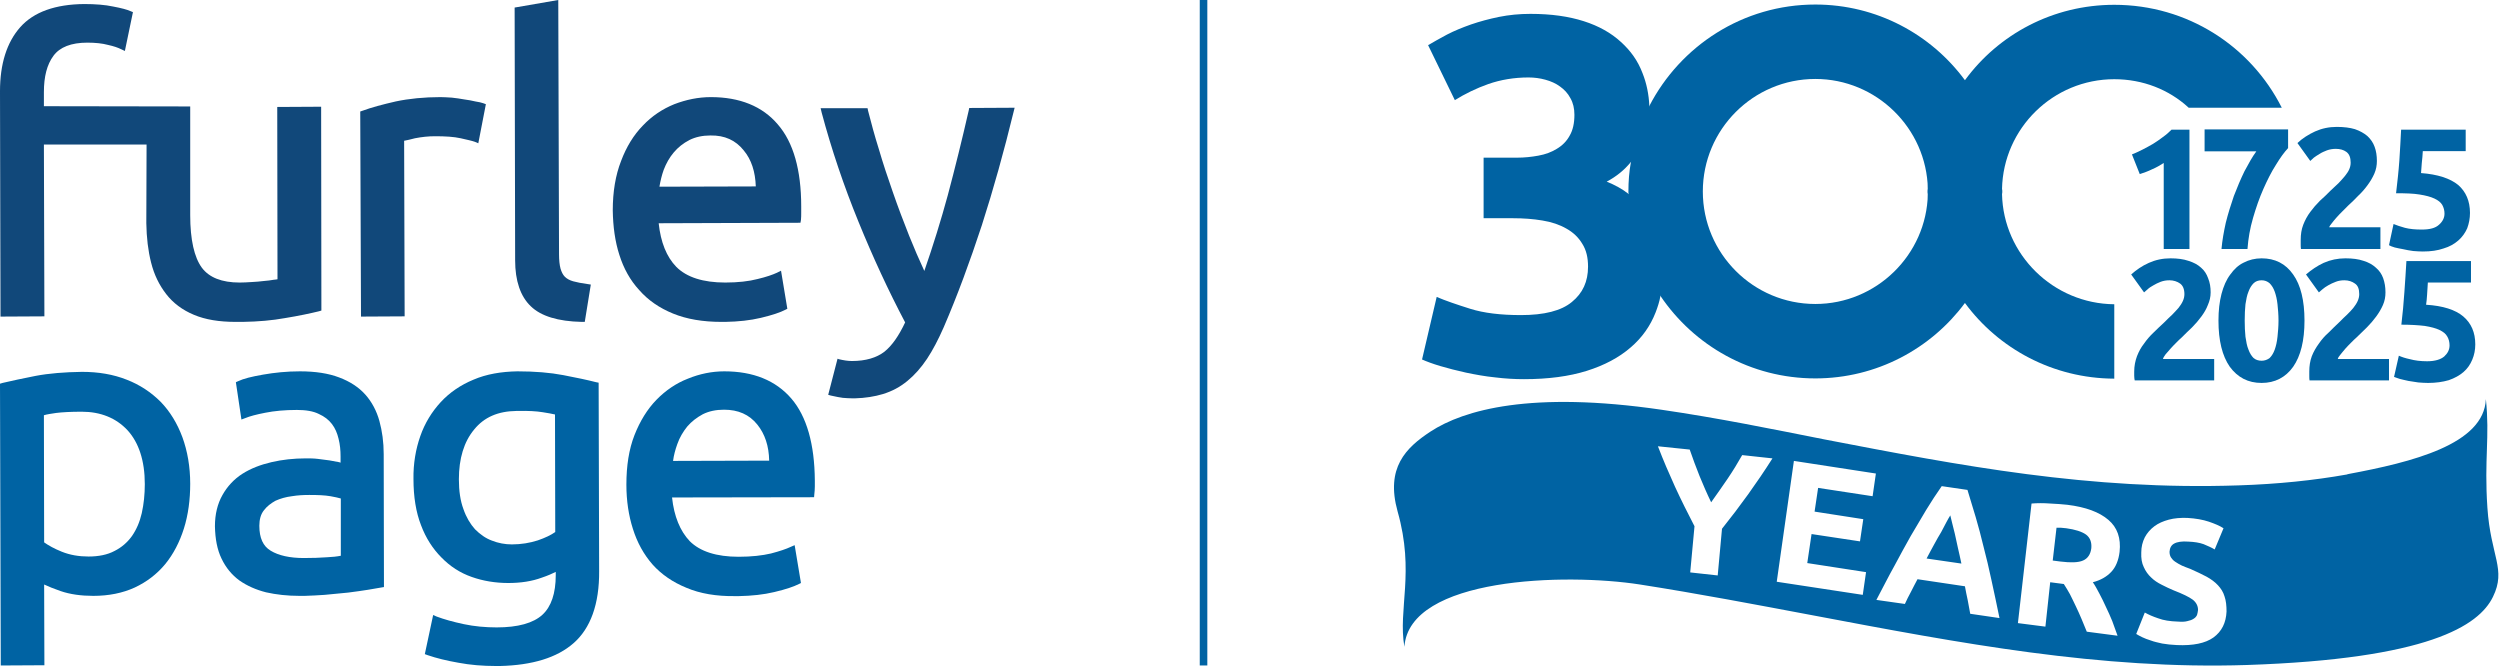
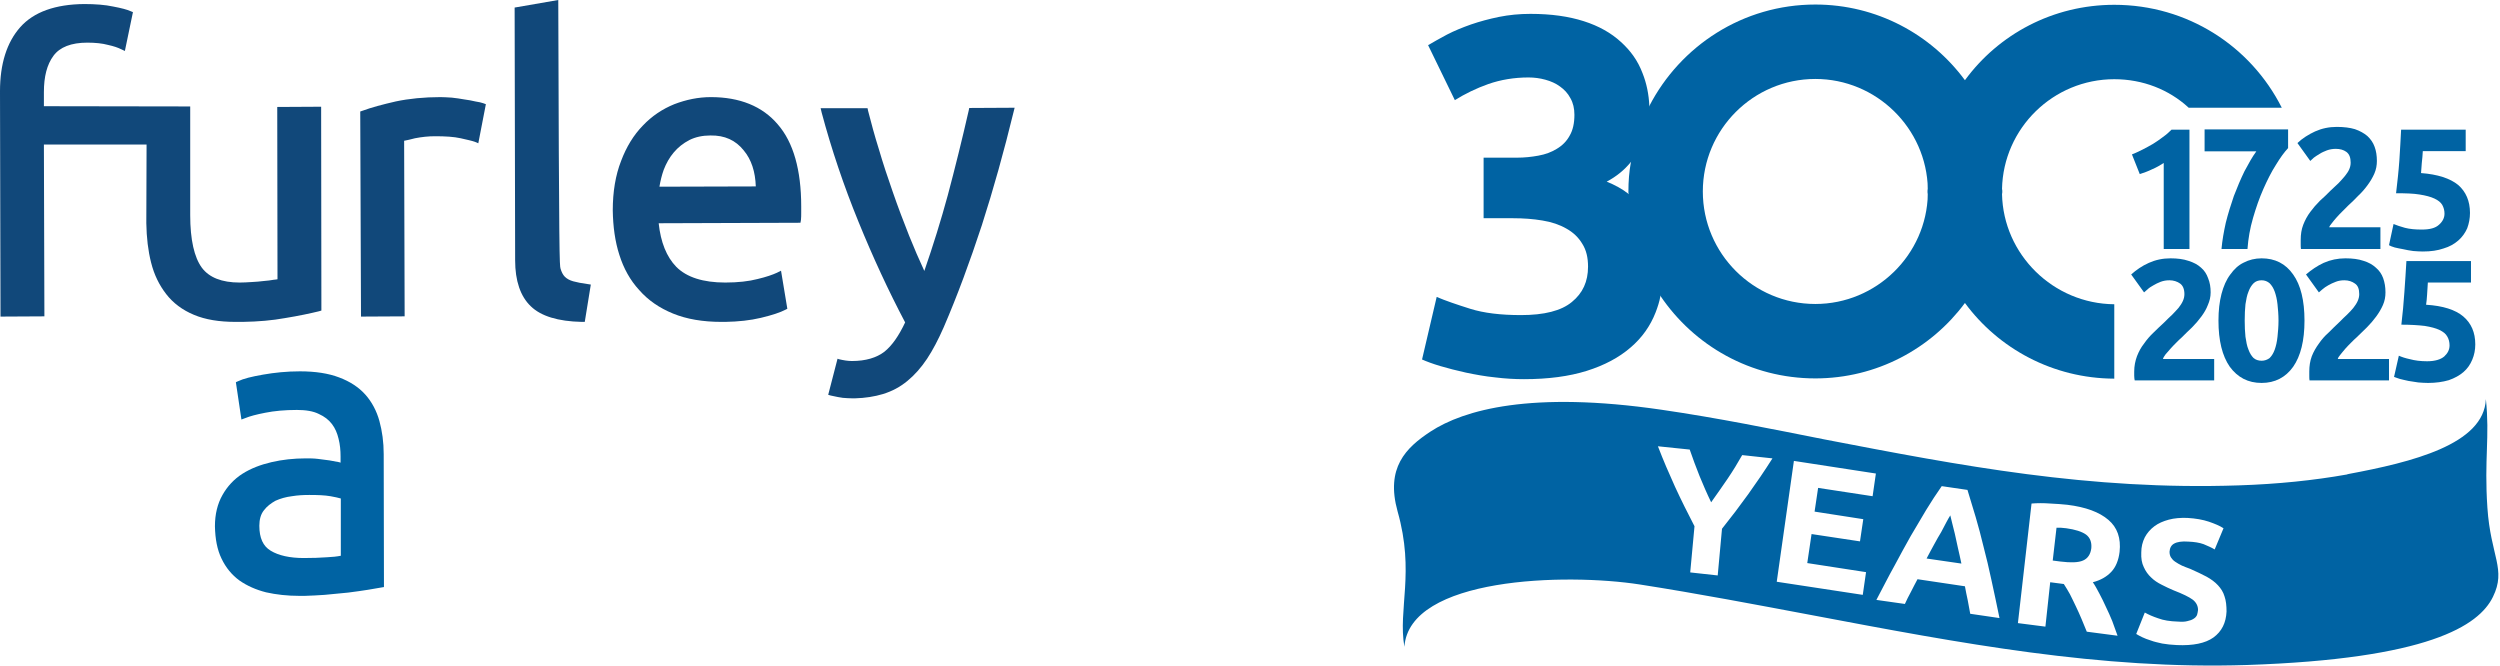
<svg xmlns="http://www.w3.org/2000/svg" width="991" height="264" viewBox="0 0 991 264" fill="none">
  <path d="M860.8 51.397C859.8 52.403 858.701 53.399 857.401 54.297C856.101 55.303 854.8 56.202 853.5 57.002C852.1 57.803 850.7 58.604 849.301 59.297C847.8 60 846.5 60.703 845.1 61.202L848.2 69.004C849.8 68.496 851.5 67.901 853.101 67.1C854.801 66.397 856.3 65.498 857.7 64.6V98.702H867.901V51.397H860.8Z" fill="#0063A3" />
  <path d="M873.9 51.299V60H894.4C892.8 62.198 891.3 64.903 889.7 67.901C888.2 70.996 886.8 74.297 885.5 77.706C884.3 81.202 883.2 84.698 882.3 88.301C881.5 91.905 880.9 95.303 880.601 98.702H890.9C891.201 94.6 891.9 90.499 893.101 86.397C894.301 82.305 895.601 78.496 897.2 74.903C898.8 71.299 900.4 68.106 902.2 65.303C903.9 62.501 905.501 60.303 907 58.702V51.299L873.9 51.299Z" fill="#0063A3" />
  <path d="M923.3 90.098C923.4 89.698 923.8 89.102 924.4 88.399C924.901 87.705 925.601 86.905 926.3 86.104C927 85.303 927.8 84.502 928.601 83.702L930.8 81.504C932.1 80.303 933.5 79.004 934.8 77.598C936.201 76.299 937.401 74.903 938.5 73.399C939.6 71.905 940.501 70.401 941.201 68.799C941.9 67.198 942.2 65.499 942.2 63.799C942.2 61.7 941.9 59.805 941.3 58.204C940.7 56.504 939.7 55.098 938.4 53.897C937.1 52.803 935.501 51.905 933.5 51.202C931.5 50.606 929.1 50.303 926.3 50.303C923.2 50.303 920.4 50.899 917.7 52.1C915.1 53.301 912.7 54.805 910.7 56.7L915.8 63.799C916.1 63.497 916.6 63.106 917.2 62.501C917.9 62.003 918.6 61.505 919.5 60.997C920.4 60.401 921.4 60.001 922.401 59.6C923.5 59.2 924.7 59.005 925.9 59.005C927.6 59.005 929 59.405 930.1 60.206C931.3 61.104 931.8 62.501 931.8 64.503C931.8 65.401 931.6 66.299 931.201 67.198C930.8 68.106 930.2 68.897 929.5 69.805C928.8 70.704 927.9 71.602 927 72.598C926 73.497 925 74.503 923.9 75.499C922.5 76.905 921.1 78.301 919.6 79.6C918.2 80.997 916.9 82.501 915.8 84.005C914.6 85.606 913.701 87.305 913 89.102C912.3 90.899 912 92.901 912 95.098V96.798C912 97.501 912 98.204 912.1 98.702H943.6V90.098L923.3 90.098Z" fill="#0063A3" />
  <path d="M974.4 73.301C971.201 70.704 966.3 69.102 959.7 68.604C959.8 67.5 959.9 66.202 960 64.6C960.2 63.106 960.3 61.504 960.4 59.903H977.401V51.397H951.8C951.6 55.205 951.4 59.297 951.1 63.702C950.8 67.998 950.3 72.305 949.8 76.602C953.6 76.602 956.7 76.7 959.1 77.1C961.6 77.5 963.5 77.998 965 78.701C966.5 79.405 967.5 80.205 968.101 81.201C968.701 82.305 969 83.399 969 84.698C969 86.397 968.2 87.901 966.801 89.102C965.4 90.401 963.2 90.996 960 90.996C957.401 90.996 955.2 90.801 953.3 90.303C951.5 89.805 950 89.297 948.8 88.799L947 97.198C947.5 97.5 948.3 97.803 949.301 98.106C950.301 98.301 951.4 98.604 952.7 98.799C953.9 99.102 955.2 99.297 956.601 99.502C957.901 99.6 959.201 99.698 960.401 99.698C963.601 99.698 966.3 99.297 968.601 98.496C971 97.803 972.901 96.699 974.5 95.303C976.001 94.004 977.2 92.305 978.001 90.498C978.701 88.604 979.101 86.602 979.101 84.404C979.101 79.697 977.5 75.996 974.4 73.301Z" fill="#0063A3" />
  <path d="M857.401 142.305C857.5 141.797 857.9 141.202 858.4 140.499C859 139.805 859.6 139.102 860.4 138.204C861.1 137.403 861.9 136.602 862.7 135.801C863.5 135.001 864.2 134.297 864.901 133.702C866.201 132.403 867.5 131.104 868.9 129.805C870.3 128.399 871.5 127.002 872.6 125.499C873.701 124.004 874.6 122.501 875.2 120.899C875.9 119.297 876.3 117.706 876.3 115.899C876.3 113.799 876 112.002 875.3 110.303C874.7 108.604 873.8 107.198 872.5 106.104C871.201 104.903 869.5 104.005 867.5 103.399C865.5 102.706 863.101 102.403 860.4 102.403C857.3 102.403 854.5 102.999 851.8 104.2C849.1 105.401 846.801 107.003 844.8 108.799L849.901 115.899C850.2 115.606 850.7 115.206 851.3 114.698C851.9 114.102 852.7 113.604 853.6 113.106C854.5 112.598 855.4 112.1 856.5 111.7C857.6 111.299 858.701 111.104 860 111.104C861.6 111.104 863.101 111.602 864.2 112.403C865.3 113.204 865.9 114.6 865.9 116.602C865.9 117.5 865.7 118.399 865.3 119.297C864.9 120.206 864.3 121.104 863.6 122.003C862.8 122.901 862 123.799 861.1 124.698C860.1 125.606 859.1 126.602 858 127.706C856.6 129.004 855.1 130.401 853.701 131.797C852.3 133.106 851 134.6 849.901 136.202C848.701 137.706 847.8 139.405 847.1 141.202C846.4 143.106 846 145.098 846 147.305V148.897C846 149.698 846.1 150.303 846.201 150.801H877.7V142.305L857.401 142.305Z" fill="#0063A3" />
  <path d="M909 108.799C906 104.502 901.8 102.403 896.5 102.403C893.9 102.403 891.5 102.998 889.4 104.102C887.3 105.098 885.601 106.7 884.1 108.799C882.5 110.899 881.4 113.497 880.601 116.504C879.8 119.6 879.4 123.106 879.4 127.1C879.4 135 880.9 141.104 883.9 145.401C887 149.6 891.1 151.797 896.5 151.797C901.8 151.797 906 149.6 909 145.401C912 141.104 913.5 135 913.5 127.1C913.5 119.102 912 112.998 909 108.799ZM902.8 133.497C902.6 135.499 902.2 137.198 901.7 138.604C901.2 140 900.5 141.104 899.7 141.905C898.8 142.598 897.7 142.999 896.5 142.999C895.2 142.999 894.1 142.598 893.3 141.905C892.5 141.104 891.8 140 891.3 138.604C890.7 137.198 890.4 135.498 890.1 133.497C889.9 131.602 889.8 129.405 889.8 127.1C889.8 124.698 889.9 122.5 890.1 120.606C890.4 118.702 890.7 117.002 891.3 115.606C891.8 114.2 892.5 113.106 893.3 112.305C894.1 111.504 895.2 111.104 896.5 111.104C897.7 111.104 898.8 111.504 899.7 112.305C900.501 113.106 901.2 114.2 901.7 115.606C902.2 117.002 902.6 118.702 902.8 120.606C903 122.5 903.2 124.698 903.2 127.1C903.2 129.405 903 131.602 902.8 133.497Z" fill="#0063A3" />
  <path d="M926.7 142.305C926.8 141.797 927.2 141.202 927.8 140.499C928.3 139.805 929 139.102 929.7 138.204C930.4 137.403 931.201 136.602 932 135.801C932.8 135.001 933.5 134.297 934.2 133.702C935.5 132.403 936.9 131.104 938.2 129.805C939.6 128.399 940.8 127.002 941.9 125.499C943.001 124.004 943.9 122.501 944.6 120.899C945.3 119.297 945.601 117.706 945.601 115.899C945.601 113.799 945.3 112.002 944.7 110.303C944.1 108.604 943.101 107.198 941.8 106.104C940.5 104.903 938.9 104.005 936.9 103.399C934.901 102.706 932.5 102.403 929.7 102.403C926.7 102.403 923.8 102.999 921.1 104.2C918.5 105.401 916.2 107.003 914.1 108.799L919.2 115.899C919.5 115.606 920 115.206 920.601 114.698C921.3 114.102 922 113.604 922.9 113.106C923.8 112.598 924.8 112.1 925.9 111.7C926.9 111.299 928.1 111.104 929.3 111.104C931 111.104 932.401 111.602 933.5 112.403C934.7 113.204 935.2 114.6 935.2 116.602C935.2 117.5 935 118.399 934.6 119.297C934.2 120.206 933.6 121.104 932.9 122.003C932.2 122.901 931.3 123.799 930.4 124.698C929.4 125.606 928.4 126.602 927.3 127.706C925.9 129.004 924.5 130.401 923.101 131.797C921.6 133.106 920.3 134.6 919.2 136.202C918.1 137.706 917.1 139.405 916.4 141.202C915.7 143.106 915.4 145.098 915.4 147.305V148.897C915.4 149.698 915.4 150.303 915.5 150.801H947V142.305L926.7 142.305Z" fill="#0063A3" />
  <path d="M976.4 125.401C973.3 122.803 968.4 121.202 961.7 120.801C961.9 119.6 962 118.301 962.1 116.797C962.2 115.303 962.3 113.702 962.401 112.002H979.5V103.496H953.9C953.7 107.305 953.4 111.397 953.101 115.801C952.8 120.206 952.4 124.502 951.9 128.702C955.601 128.702 958.7 128.897 961.2 129.2C963.6 129.6 965.6 130.098 967 130.801C968.5 131.504 969.5 132.305 970.1 133.399C970.7 134.405 971 135.606 971 136.905C971 138.604 970.3 140.001 968.9 141.299C967.5 142.501 965.2 143.204 962.1 143.204C959.5 143.204 957.2 142.901 955.4 142.403C953.5 142.002 952 141.504 950.9 140.997L949 149.405C949.6 149.6 950.3 149.903 951.3 150.206C952.301 150.499 953.5 150.704 954.7 150.997C956 151.202 957.301 151.397 958.601 151.602C960 151.7 961.201 151.797 962.5 151.797C965.601 151.797 968.3 151.397 970.7 150.704C973 149.903 975 148.799 976.5 147.501C978.101 146.104 979.201 144.503 980 142.598C980.8 140.704 981.201 138.702 981.201 136.504C981.201 131.797 979.6 128.106 976.4 125.401Z" fill="#0063A3" />
  <path d="M653.601 85.098C651.5 81.905 648.8 79.102 645.601 76.905C643.101 74.903 640.1 73.301 636.9 72.002C640.7 70 643.9 67.403 646.5 64.2C647.6 62.998 648.5 61.7 649.3 60.303C652.4 55.205 653.9 49.903 653.9 44.405C653.9 43.604 653.9 42.803 653.8 42.002C653.6 37.403 652.7 32.998 651.1 29.004C649.301 24.2 646.4 20.098 642.5 16.602C638.7 13.106 633.8 10.303 627.8 8.399C621.9 6.505 614.9 5.499 606.7 5.499C602.3 5.499 598.2 5.899 594.2 6.7C590.3 7.501 586.6 8.497 583.1 9.698C579.7 10.899 576.5 12.198 573.6 13.702C570.8 15.206 568.3 16.602 566.1 17.901L576.7 39.698C580.7 37.198 585.2 35.001 590 33.301C594.9 31.602 600.2 30.704 605.9 30.704C608.2 30.704 610.4 30.997 612.6 31.602C614.8 32.198 616.8 33.106 618.4 34.297C620.1 35.498 621.5 37.002 622.5 38.897C623.6 40.801 624.1 42.998 624.1 45.498C624.1 48.799 623.5 51.602 622.2 53.799C621 55.997 619.3 57.706 617.1 59.004C615 60.303 612.6 61.202 609.8 61.7C607.1 62.198 604.3 62.501 601.3 62.501H588.1V86.504H599.7C603.9 86.504 607.8 86.797 611.4 87.403C615.1 87.999 618.3 89.102 620.9 90.606C623.6 92.1 625.7 94.102 627.2 96.602C628.8 99.102 629.5 102.1 629.5 105.704C629.5 111.602 627.4 116.202 623.1 119.698C618.9 123.204 612.1 124.903 602.9 124.903C594.9 124.903 588.2 124.102 582.8 122.403C577.4 120.704 573 119.2 569.5 117.705L563.7 142.5C565.5 143.301 567.9 144.2 570.9 145.098C574 145.996 577.4 146.905 581.1 147.706C584.9 148.497 588.7 149.2 592.7 149.6C596.7 150.098 600.5 150.303 604.1 150.303C613.7 150.303 622 149.2 629 147.002C636 144.805 641.8 141.7 646.3 137.803C650.9 133.897 654.2 129.2 656.3 123.799C657.1 121.7 657.8 119.6 658.2 117.305C659.1 113.799 659.5 110 659.5 106.104C659.5 97.901 657.6 90.899 653.601 85.098Z" fill="#0063A3" />
  <path d="M793.601 74.903C793.5 58.799 788.101 43.897 778.9 31.797C765.501 13.604 743.9 1.797 719.6 1.797C690.9 1.797 666.101 18.203 653.8 42.002C650.2 48.799 647.7 56.299 646.5 64.2C645.8 67.998 645.5 71.905 645.5 75.899C645.5 76.201 645.5 76.602 645.601 76.905C645.7 91.905 650.3 105.801 658.2 117.305C671.5 137.002 694 150 719.6 150C743.9 150 765.5 138.203 778.9 120.098C788.1 107.998 793.5 93.106 793.6 76.905C793.701 76.602 793.701 76.202 793.701 75.899C793.701 75.606 793.701 75.205 793.601 74.903ZM719.6 120.498C695 120.498 675 100.498 675 75.899C675 51.299 695 31.299 719.6 31.299C743.8 31.299 763.7 50.801 764.2 74.903V76.905C763.7 100.996 743.8 120.498 719.6 120.498Z" fill="#0063A3" />
  <path d="M904.5 42.706H867.6C859.8 35.498 849.4 31.397 838.101 31.397C813.9 31.397 794.1 50.801 793.601 74.903V76.905C794.1 100.899 813.9 120.401 838.101 120.606V150.098C813.8 150.001 792.2 138.204 778.9 120.098C769.7 107.999 764.301 93.106 764.201 76.905C764.1 76.602 764.1 76.202 764.1 75.899C764.1 75.606 764.1 75.206 764.201 74.903C764.301 58.702 769.7 43.897 778.9 31.797C792.2 13.604 813.8 1.905 838.101 1.905C867.1 1.905 892.2 18.301 904.5 42.706Z" fill="#0063A3" />
  <path d="M776.101 217.1C775.7 215.098 775.3 213.301 774.9 211.602C774.5 210 774.1 208.496 773.8 207.198C773.5 205.996 773.3 205 773.101 204.297C772.7 204.903 772.2 205.801 771.6 206.905C771 208.106 770.3 209.405 769.5 210.899C768.6 212.305 767.7 214.004 766.7 215.801C765.8 217.5 764.7 219.405 763.7 221.397L777.5 223.399C777 221.202 776.6 219.102 776.101 217.1ZM826.9 211.905C825.2 210.703 822.6 209.903 819.1 209.405C818.3 209.297 817.6 209.297 817 209.2H815.2L813.701 222.198L816.801 222.598C820.9 223.106 823.9 222.998 825.7 222.198C827.6 221.397 828.701 219.698 829 217.305C829.201 214.903 828.5 213.106 826.9 211.905ZM826.9 211.905C825.2 210.703 822.6 209.903 819.1 209.405C818.3 209.297 817.6 209.297 817 209.2H815.2L813.701 222.198L816.801 222.598C820.9 223.106 823.9 222.998 825.7 222.198C827.6 221.397 828.701 219.698 829 217.305C829.201 214.903 828.5 213.106 826.9 211.905ZM776.101 217.1C775.7 215.098 775.3 213.301 774.9 211.602C774.5 210 774.1 208.496 773.8 207.198C773.5 205.996 773.3 205 773.101 204.297C772.7 204.903 772.2 205.801 771.6 206.905C771 208.106 770.3 209.405 769.5 210.899C768.6 212.305 767.7 214.004 766.7 215.801C765.8 217.5 764.7 219.405 763.7 221.397L777.5 223.399C777 221.202 776.6 219.102 776.101 217.1ZM986 201.202C984.7 181.797 987 173.301 985.4 158.204C984.7 176.202 956 183.204 930.9 187.901C930.8 187.999 930.601 187.999 930.4 187.999C930.4 188.106 930.3 188.106 930.2 188.106C917.3 190.401 902.9 191.905 887.401 192.403C828.3 194.405 777.3 184.6 723.3 174.2C702.6 170.098 681.201 165.704 658.5 162.403C607 154.903 580.3 162.403 567 171.104C557.3 177.501 549.2 185.401 554 202.706C560.9 227.003 554.1 241.397 556.7 256.397C558.6 228.799 620.601 227.1 650.1 231.7C673.101 235.303 696.201 239.698 718.5 243.897C777.2 255.001 832.6 265.499 890.7 263.604C962.401 261.202 982.6 248.106 988.2 236.602C993.601 225.606 987.3 220.606 986 201.202ZM693 195.899C689.7 200.498 686.201 205.098 682.6 209.6L680.9 228.106L670 226.905L671.7 208.604C669 203.399 666.4 198.203 664 192.998C661.6 187.705 659.301 182.403 657.2 176.905L669.8 178.203C671 181.699 672.3 185.205 673.7 188.701C675.1 192.1 676.6 195.606 678.3 199.102C680.5 195.996 682.7 192.901 684.8 189.805C686.9 186.699 688.8 183.604 690.601 180.401L702.6 181.699C699.5 186.602 696.3 191.299 693 195.899ZM742.3 196.7L720.7 193.399L719.301 202.803L738.601 205.801L737.3 214.6L718.101 211.699L716.4 223.203L739.7 226.797L738.4 235.801L704.301 230.606L711.101 182.705L743.601 187.705L742.3 196.7ZM781 243.301C780.7 241.504 780.3 239.698 780 237.901C779.6 235.997 779.2 234.2 778.9 232.403L760.1 229.6C759.2 231.202 758.4 232.901 757.5 234.6C756.6 236.202 755.8 237.901 755.1 239.405L743.8 237.803C746.4 232.901 748.701 228.301 751 224.2C753.2 220.098 755.3 216.202 757.4 212.501C759.5 208.897 761.6 205.401 763.5 202.198C765.501 198.897 767.6 195.704 769.7 192.706L779.901 194.2C781 197.706 782.1 201.397 783.2 205.098C784.301 208.799 785.3 212.706 786.3 216.797C787.401 220.899 788.4 225.303 789.4 229.903C790.401 234.502 791.5 239.6 792.6 245.001L781 243.301ZM840.2 218.799C839.8 222.1 838.701 224.805 836.9 226.7C835.1 228.604 832.7 230 829.6 230.801C830.501 232.1 831.3 233.604 832.2 235.303C833.101 237.003 834 238.799 834.8 240.606C835.7 242.403 836.5 244.297 837.3 246.202C838.001 248.204 838.701 250.098 839.4 252.002L827.2 250.401C826.5 248.799 825.8 247.002 825.1 245.303C824.4 243.604 823.6 241.905 822.8 240.205C822 238.604 821.3 237.002 820.5 235.498C819.7 234.102 818.9 232.705 818.101 231.504L812.7 230.801L810.8 248.399L799.9 247.002L805.3 199.6C807.7 199.405 810.2 199.405 812.7 199.6C815.3 199.698 817.5 199.903 819.5 200.098C826.801 200.996 832.2 202.999 835.8 206.104C839.301 209.102 840.8 213.301 840.2 218.799ZM877.401 252.706C874.2 255 869.3 255.997 862.9 255.704C860.8 255.606 858.8 255.401 857.1 255.098C855.4 254.698 853.9 254.405 852.6 253.897C851.201 253.496 850.1 252.998 849.2 252.598C848.2 252.1 847.4 251.7 846.8 251.299L850.2 242.803C851.6 243.604 853.4 244.405 855.5 245.098C857.6 245.899 860.2 246.299 863.3 246.397C864.8 246.504 866.101 246.504 867.1 246.202C868.101 245.996 868.9 245.704 869.5 245.303C870.2 244.903 870.601 244.405 870.9 243.799C871.1 243.203 871.2 242.5 871.3 241.797C871.3 240.205 870.6 238.799 869.2 237.705C867.7 236.602 865.2 235.401 861.6 234.004C860 233.301 858.4 232.598 856.9 231.797C855.3 230.996 853.9 230.098 852.7 228.897C851.5 227.803 850.501 226.397 849.8 224.805C849 223.203 848.7 221.299 848.8 219.004C848.8 216.797 849.3 214.805 850.2 212.998C851.1 211.299 852.4 209.805 854 208.604C855.6 207.403 857.5 206.602 859.7 205.996C861.9 205.401 864.4 205.205 867.1 205.303C870.4 205.498 873.2 205.996 875.601 206.797C877.9 207.598 879.9 208.399 881.4 209.404L877.9 217.803C876.6 217.002 875.1 216.397 873.5 215.703C871.801 215.098 869.9 214.805 867.5 214.697C864.9 214.502 863 214.805 861.8 215.498C860.7 216.104 860.1 217.197 860 218.701C860 219.6 860.2 220.401 860.601 220.996C861 221.602 861.5 222.197 862.3 222.705C863 223.203 863.9 223.701 864.9 224.199C865.9 224.6 867 225.098 868.2 225.498C870.7 226.602 872.8 227.598 874.7 228.604C876.5 229.6 878 230.703 879.2 232.002C880.4 233.301 881.3 234.697 881.8 236.396C882.4 238.105 882.6 240.098 882.6 242.402C882.4 246.904 880.7 250.303 877.401 252.706ZM819.1 209.405C818.3 209.297 817.6 209.297 817 209.2H815.2L813.701 222.198L816.801 222.598C820.9 223.106 823.9 222.998 825.7 222.198C827.6 221.397 828.701 219.698 829 217.305C829.201 214.903 828.5 213.106 826.9 211.905C825.2 210.703 822.6 209.903 819.1 209.405ZM774.9 211.602C774.5 210 774.1 208.496 773.8 207.198C773.5 205.996 773.3 205 773.101 204.297C772.7 204.903 772.2 205.801 771.6 206.905C771 208.106 770.3 209.405 769.5 210.899C768.6 212.305 767.7 214.004 766.7 215.801C765.8 217.5 764.7 219.405 763.7 221.397L777.5 223.399C777 221.202 776.6 219.102 776.101 217.1C775.7 215.098 775.3 213.301 774.9 211.602ZM776.101 217.1C775.7 215.098 775.3 213.301 774.9 211.602C774.5 210 774.1 208.496 773.8 207.198C773.5 205.996 773.3 205 773.101 204.297C772.7 204.903 772.2 205.801 771.6 206.905C771 208.106 770.3 209.405 769.5 210.899C768.6 212.305 767.7 214.004 766.7 215.801C765.8 217.5 764.7 219.405 763.7 221.397L777.5 223.399C777 221.202 776.6 219.102 776.101 217.1ZM776.101 217.1C775.7 215.098 775.3 213.301 774.9 211.602C774.5 210 774.1 208.496 773.8 207.198C773.5 205.996 773.3 205 773.101 204.297C772.7 204.903 772.2 205.801 771.6 206.905C771 208.106 770.3 209.405 769.5 210.899C768.6 212.305 767.7 214.004 766.7 215.801C765.8 217.5 764.7 219.405 763.7 221.397L777.5 223.399C777 221.202 776.6 219.102 776.101 217.1Z" fill="#0063A3" />
  <path d="M127.4 123.106L126.4 123.399C123.101 124.2 118.5 125.205 112.9 126.104C108 127.002 102.4 127.5 96.201 127.598H93.4C86.9 127.598 81.4 126.7 76.9 124.805C72.3 122.901 68.6 120.098 65.9 116.602C63.1 112.998 61.1 108.897 59.9 104.102C58.7 99.405 58.1 94.2 58 88.496L58.1 57.305H17.401L17.6 125.401L0.2 125.498L0 36.202C0 25.303 2.7 16.797 8.001 10.801C13.4 4.698 22 1.7 33.4 1.602C37.8 1.602 41.7 1.905 44.901 2.598C48.101 3.204 50.4 3.799 51.7 4.405L52.7 4.805L49.5 20.205L48.001 19.502C46.8 18.897 45.1 18.301 42.8 17.803C40.601 17.198 37.8 16.905 34.6 16.905C28.2 16.905 23.701 18.702 21.201 22.1C18.6 25.606 17.401 30.401 17.401 36.504V42.1L75.4 42.198V85.303C75.4 95.001 77 102.002 80 106.104C82.9 110 87.9 112.002 95 112.002C96.5 112.002 98.101 111.905 99.8 111.797C101.5 111.7 103 111.602 104.5 111.397C106 111.299 107.3 111.104 108.5 110.899C109.2 110.801 109.7 110.801 110 110.704L109.9 42.403L127.3 42.305L127.4 123.106Z" fill="#11487A" />
  <path d="M192.6 41.299L189.6 56.797L188.2 56.202C187.1 55.801 185.2 55.401 182.6 54.805C179.9 54.2 176.5 54.004 172.4 54.004C169.8 54.004 167.1 54.297 164.5 54.805C162.7 55.303 161.2 55.606 160.2 55.801L160.4 125.401L143.101 125.498L142.8 44.2L143.701 43.897C147.2 42.598 151.701 41.397 156.9 40.206C162.1 39.102 168.101 38.496 174.6 38.496C175.9 38.496 177.401 38.604 179.1 38.702C180.8 38.897 182.401 39.102 184 39.405C185.601 39.6 187.1 39.903 188.4 40.206C189.8 40.401 190.9 40.703 191.5 40.899L192.6 41.299Z" fill="#11487A" />
-   <path d="M234.2 112.803L231.801 127.598H230.601C221.201 127.403 214.4 125.303 210.4 121.397C206.3 117.5 204.2 111.299 204.2 103.203L204 2.998L221.3 0L221.6 100.801C221.6 103.106 221.801 105 222.2 106.504C222.6 107.803 223.101 108.897 223.9 109.698C224.7 110.499 225.8 111.104 227.2 111.504C228.701 111.905 230.601 112.305 232.9 112.598L234.2 112.803Z" fill="#11487A" />
+   <path d="M234.2 112.803L231.801 127.598H230.601C221.201 127.403 214.4 125.303 210.4 121.397C206.3 117.5 204.2 111.299 204.2 103.203L204 2.998L221.3 0C221.6 103.106 221.801 105 222.2 106.504C222.6 107.803 223.101 108.897 223.9 109.698C224.7 110.499 225.8 111.104 227.2 111.504C228.701 111.905 230.601 112.305 232.9 112.598L234.2 112.803Z" fill="#11487A" />
  <path d="M308.3 49.297C302.2 42.1 293.2 38.496 281.801 38.496C276.801 38.496 272 39.502 267.301 41.299C262.6 43.203 258.4 45.996 254.801 49.805C251.201 53.496 248.3 58.203 246.201 63.799C244 69.405 242.9 75.996 242.9 83.399C243.001 89.805 243.8 95.704 245.501 100.996C247.2 106.397 249.8 111.104 253.4 115C256.9 119.004 261.4 122.1 266.801 124.297C272.2 126.504 278.6 127.598 286 127.598H287.5C292.7 127.5 297.401 127.002 301.6 125.996C306.201 124.903 309.4 123.799 311.3 122.803L312.1 122.403L309.6 107.305L308 108.106C306.3 108.897 303.701 109.805 300.3 110.606C296.9 111.504 292.5 112.002 287.5 112.002C278.701 112.002 272.2 109.903 268.101 105.801C264.2 101.797 261.9 95.996 261.1 88.496L317.301 88.301L317.5 87.198C317.6 86.299 317.6 85.303 317.6 84.2V81.797C317.6 67.403 314.5 56.397 308.3 49.297ZM261.4 74.004C261.8 71.7 262.3 69.502 263.1 67.305C264.1 64.698 265.4 62.403 267.1 60.401C268.8 58.399 270.8 56.797 273.3 55.498C275.7 54.297 278.5 53.702 281.6 53.702C287.3 53.604 291.6 55.606 294.8 59.6C297.9 63.301 299.4 68.106 299.6 73.897L261.4 74.004Z" fill="#11487A" />
-   <path d="M72.3 173.301C70.3 167.901 67.4 163.106 63.7 159.297C59.901 155.499 55.4 152.5 50.2 150.499C44.9 148.399 39 147.403 32.5 147.403C25.601 147.501 19.4 147.998 14.1 149.004C8.9 150 4.5 150.997 1 151.797L-0 152.1L0.3 263.799L17.6 263.702L17.5 231.7C19.2 232.5 21.4 233.399 24 234.297C27.8 235.606 32.2 236.202 37 236.202C43.1 236.202 48.6 235.098 53.4 232.901C58.1 230.704 62.2 227.598 65.5 223.604C68.7 219.698 71.2 214.903 72.9 209.502C74.6 204.102 75.4 198.106 75.4 191.797C75.4 185 74.3 178.799 72.3 173.301ZM56.201 203.399C55.4 206.905 54.1 209.903 52.3 212.5C50.501 215 48.2 217.002 45.401 218.399C42.6 219.903 39.1 220.606 35.1 220.606C31.3 220.606 27.7 220 24.5 218.702C21.5 217.5 19.201 216.202 17.5 215L17.401 164.6C18.701 164.199 20.3 164.004 22.2 163.702C24.6 163.399 28.001 163.204 32.401 163.204C39.901 163.204 46.001 165.703 50.501 170.498C55 175.401 57.401 182.598 57.401 191.905C57.401 195.996 57 199.805 56.201 203.399Z" fill="#0063A3" />
  <path d="M152.1 180C152.1 175.303 151.5 170.899 150.4 166.905C149.3 162.901 147.4 159.297 144.8 156.397C142.2 153.496 138.7 151.202 134.4 149.6C130.2 147.998 125 147.198 118.9 147.198C113.7 147.198 108.8 147.706 104.3 148.497C99.7 149.297 96.5 150.098 94.4 151.104L93.5 151.504L95.7 166.299L97.3 165.704C99 165 101.6 164.297 105.2 163.604C108.7 162.901 112.9 162.5 117.7 162.5C121.3 162.5 124.2 162.998 126.4 164.102C128.6 165.098 130.3 166.397 131.6 168.106C132.9 169.805 133.7 171.797 134.2 173.897C134.8 176.202 135 178.604 135 180.899V183.399C134.8 183.301 134.6 183.301 134.4 183.204C133.3 182.998 132.1 182.803 130.601 182.501C129.2 182.305 127.6 182.1 126 181.905C124.4 181.7 122.8 181.7 121.201 181.7C116.5 181.7 111.9 182.198 107.6 183.204C103.3 184.2 99.4 185.704 96.1 187.803C92.8 189.903 90.1 192.803 88.2 196.202C86.201 199.698 85.2 203.897 85.2 208.604C85.3 213.604 86.1 217.901 87.8 221.397C89.5 225 91.9 227.901 94.9 230.098C97.9 232.198 101.5 233.799 105.5 234.805C109.5 235.703 113.9 236.202 118.701 236.202H120.8C123.4 236.104 126.1 235.996 128.701 235.801C132.1 235.498 135.2 235.206 138 234.903C140.9 234.502 143.5 234.2 145.8 233.799L152.2 232.706L152.1 180ZM135.1 220.303C133.6 220.606 131.7 220.801 129.6 220.899C126.9 221.104 123.8 221.202 120.4 221.202C114.9 221.202 110.4 220.205 107.3 218.301C104.3 216.504 102.8 213.301 102.8 208.399C102.8 205.899 103.4 203.799 104.6 202.305C105.8 200.703 107.4 199.502 109.2 198.496C111.2 197.598 113.3 197.002 115.7 196.699C118.1 196.299 120.4 196.202 122.6 196.202C125.9 196.202 128.7 196.299 131 196.699C132.7 197.002 134.1 197.305 135.1 197.598L135.1 220.303Z" fill="#0063A3" />
-   <path d="M237.3 151.7L236.3 151.504C232.8 150.606 228.5 149.698 223.3 148.702C218.1 147.705 212 147.198 205.1 147.198C198.7 147.305 192.8 148.301 187.7 150.499C182.6 152.598 178.2 155.606 174.7 159.405C171.2 163.203 168.4 167.706 166.6 172.901C164.8 177.999 163.8 183.799 163.9 189.903C163.9 196.905 164.9 203.106 166.9 208.204C168.8 213.301 171.6 217.598 175 220.997C178.4 224.502 182.4 227.1 187 228.702C191.5 230.303 196.4 231.104 201.5 231.104C206.5 231.104 210.9 230.401 214.7 229.004C217.1 228.204 218.9 227.403 220.3 226.7V227.999C220.3 235.206 218.5 240.498 215 243.702C211.4 247.002 205.3 248.702 196.9 248.702C192.4 248.702 188 248.301 183.8 247.403C179.6 246.504 176 245.499 173.1 244.405L171.7 243.799L168.4 259.297L169.5 259.698C173 260.899 177.1 261.905 181.7 262.706C186.4 263.604 191.4 264.004 196.6 264.004H198.2C211 263.702 220.8 260.703 227.3 255C234.1 249.102 237.6 239.405 237.5 226.397L237.3 151.7ZM213.2 214.2C210.1 215.206 206.6 215.801 202.9 215.801C200.2 215.801 197.5 215.303 195 214.297C192.5 213.399 190.3 211.797 188.3 209.805C186.4 207.705 184.8 205 183.701 201.797C182.5 198.604 181.9 194.6 181.9 190C181.9 181.797 183.9 175.098 188.001 170.206C191.9 165.401 197.401 162.999 204.7 162.901H205.3C209.4 162.803 212.7 162.999 215.1 163.399C217.1 163.702 218.701 164.004 220 164.297L220.1 210.899C218.4 212.1 216.1 213.204 213.2 214.2Z" fill="#0063A3" />
-   <path d="M313.701 157.998C307.5 150.801 298.601 147.198 287.1 147.198C282.2 147.198 277.3 148.204 272.7 150.098C268.001 151.905 263.8 154.805 260.2 158.496C256.6 162.198 253.701 166.905 251.5 172.5C249.301 178.106 248.3 184.698 248.3 192.1C248.3 198.496 249.2 204.405 250.9 209.698C252.6 215.098 255.2 219.805 258.701 223.799C262.2 227.705 266.701 230.801 272.1 232.998C277.5 235.303 284 236.397 291.3 236.299H292.9C298 236.201 302.7 235.704 306.9 234.698C311.6 233.604 314.7 232.5 316.7 231.504L317.5 231.104L315 216.104L313.4 216.797C311.7 217.598 309.1 218.496 305.601 219.405C302.2 220.205 297.9 220.703 292.8 220.703C284 220.703 277.5 218.604 273.4 214.502C269.6 210.498 267.2 204.697 266.4 197.197L322.7 197.1L322.8 195.899C322.9 195 323 194.004 323 192.803V190.498C322.9 176.104 319.8 165.098 313.701 157.998ZM266.801 182.706C267.1 180.401 267.7 178.204 268.5 175.997C269.4 173.399 270.8 171.104 272.4 169.102C274.1 167.1 276.2 165.499 278.6 164.2C281 162.999 283.8 162.403 287 162.403C292.6 162.403 297 164.297 300.2 168.301C303.2 172.002 304.8 176.797 304.901 182.598L266.801 182.706Z" fill="#0063A3" />
  <path d="M402.2 42.706L401.801 44.297C398.001 59.903 393.8 75 389.2 89.297C384.5 103.604 379.5 117.198 374.1 129.698C372 134.502 369.8 138.702 367.5 142.198C365.1 145.801 362.5 148.702 359.7 150.997C356.8 153.399 353.6 155.098 350 156.202C346.7 157.198 342.9 157.803 338.9 157.901H337.9C336.7 157.901 335.4 157.803 334.1 157.706C332.8 157.5 331.5 157.305 330.3 157.002C329.6 156.905 329 156.7 328.3 156.504L332 142.198C332.2 142.305 332.401 142.305 332.6 142.403C334.301 142.803 336 143.106 337.7 143.106C343.2 143.106 347.5 141.797 350.601 139.405C353.601 137.003 356.3 133.106 358.8 127.803C352.201 115.303 346.001 101.905 340.3 87.901C334.5 73.702 329.6 59.2 325.7 44.6L325.3 42.901H343.9L344.1 43.897C345.3 48.604 346.701 53.799 348.4 59.2C350 64.698 351.9 70.401 353.9 76.104C355.9 81.905 358.101 87.706 360.401 93.497C362.301 98.204 364.301 102.901 366.4 107.403C369.901 97.305 373.001 87.305 375.7 77.403C378.601 66.504 381.4 55.206 384 43.799L384.201 42.803L402.2 42.706Z" fill="#11487A" />
-   <path fill-rule="evenodd" clip-rule="evenodd" d="M475.583 263.791V0H478.583V263.791H475.583Z" fill="#0063A3" />
</svg>